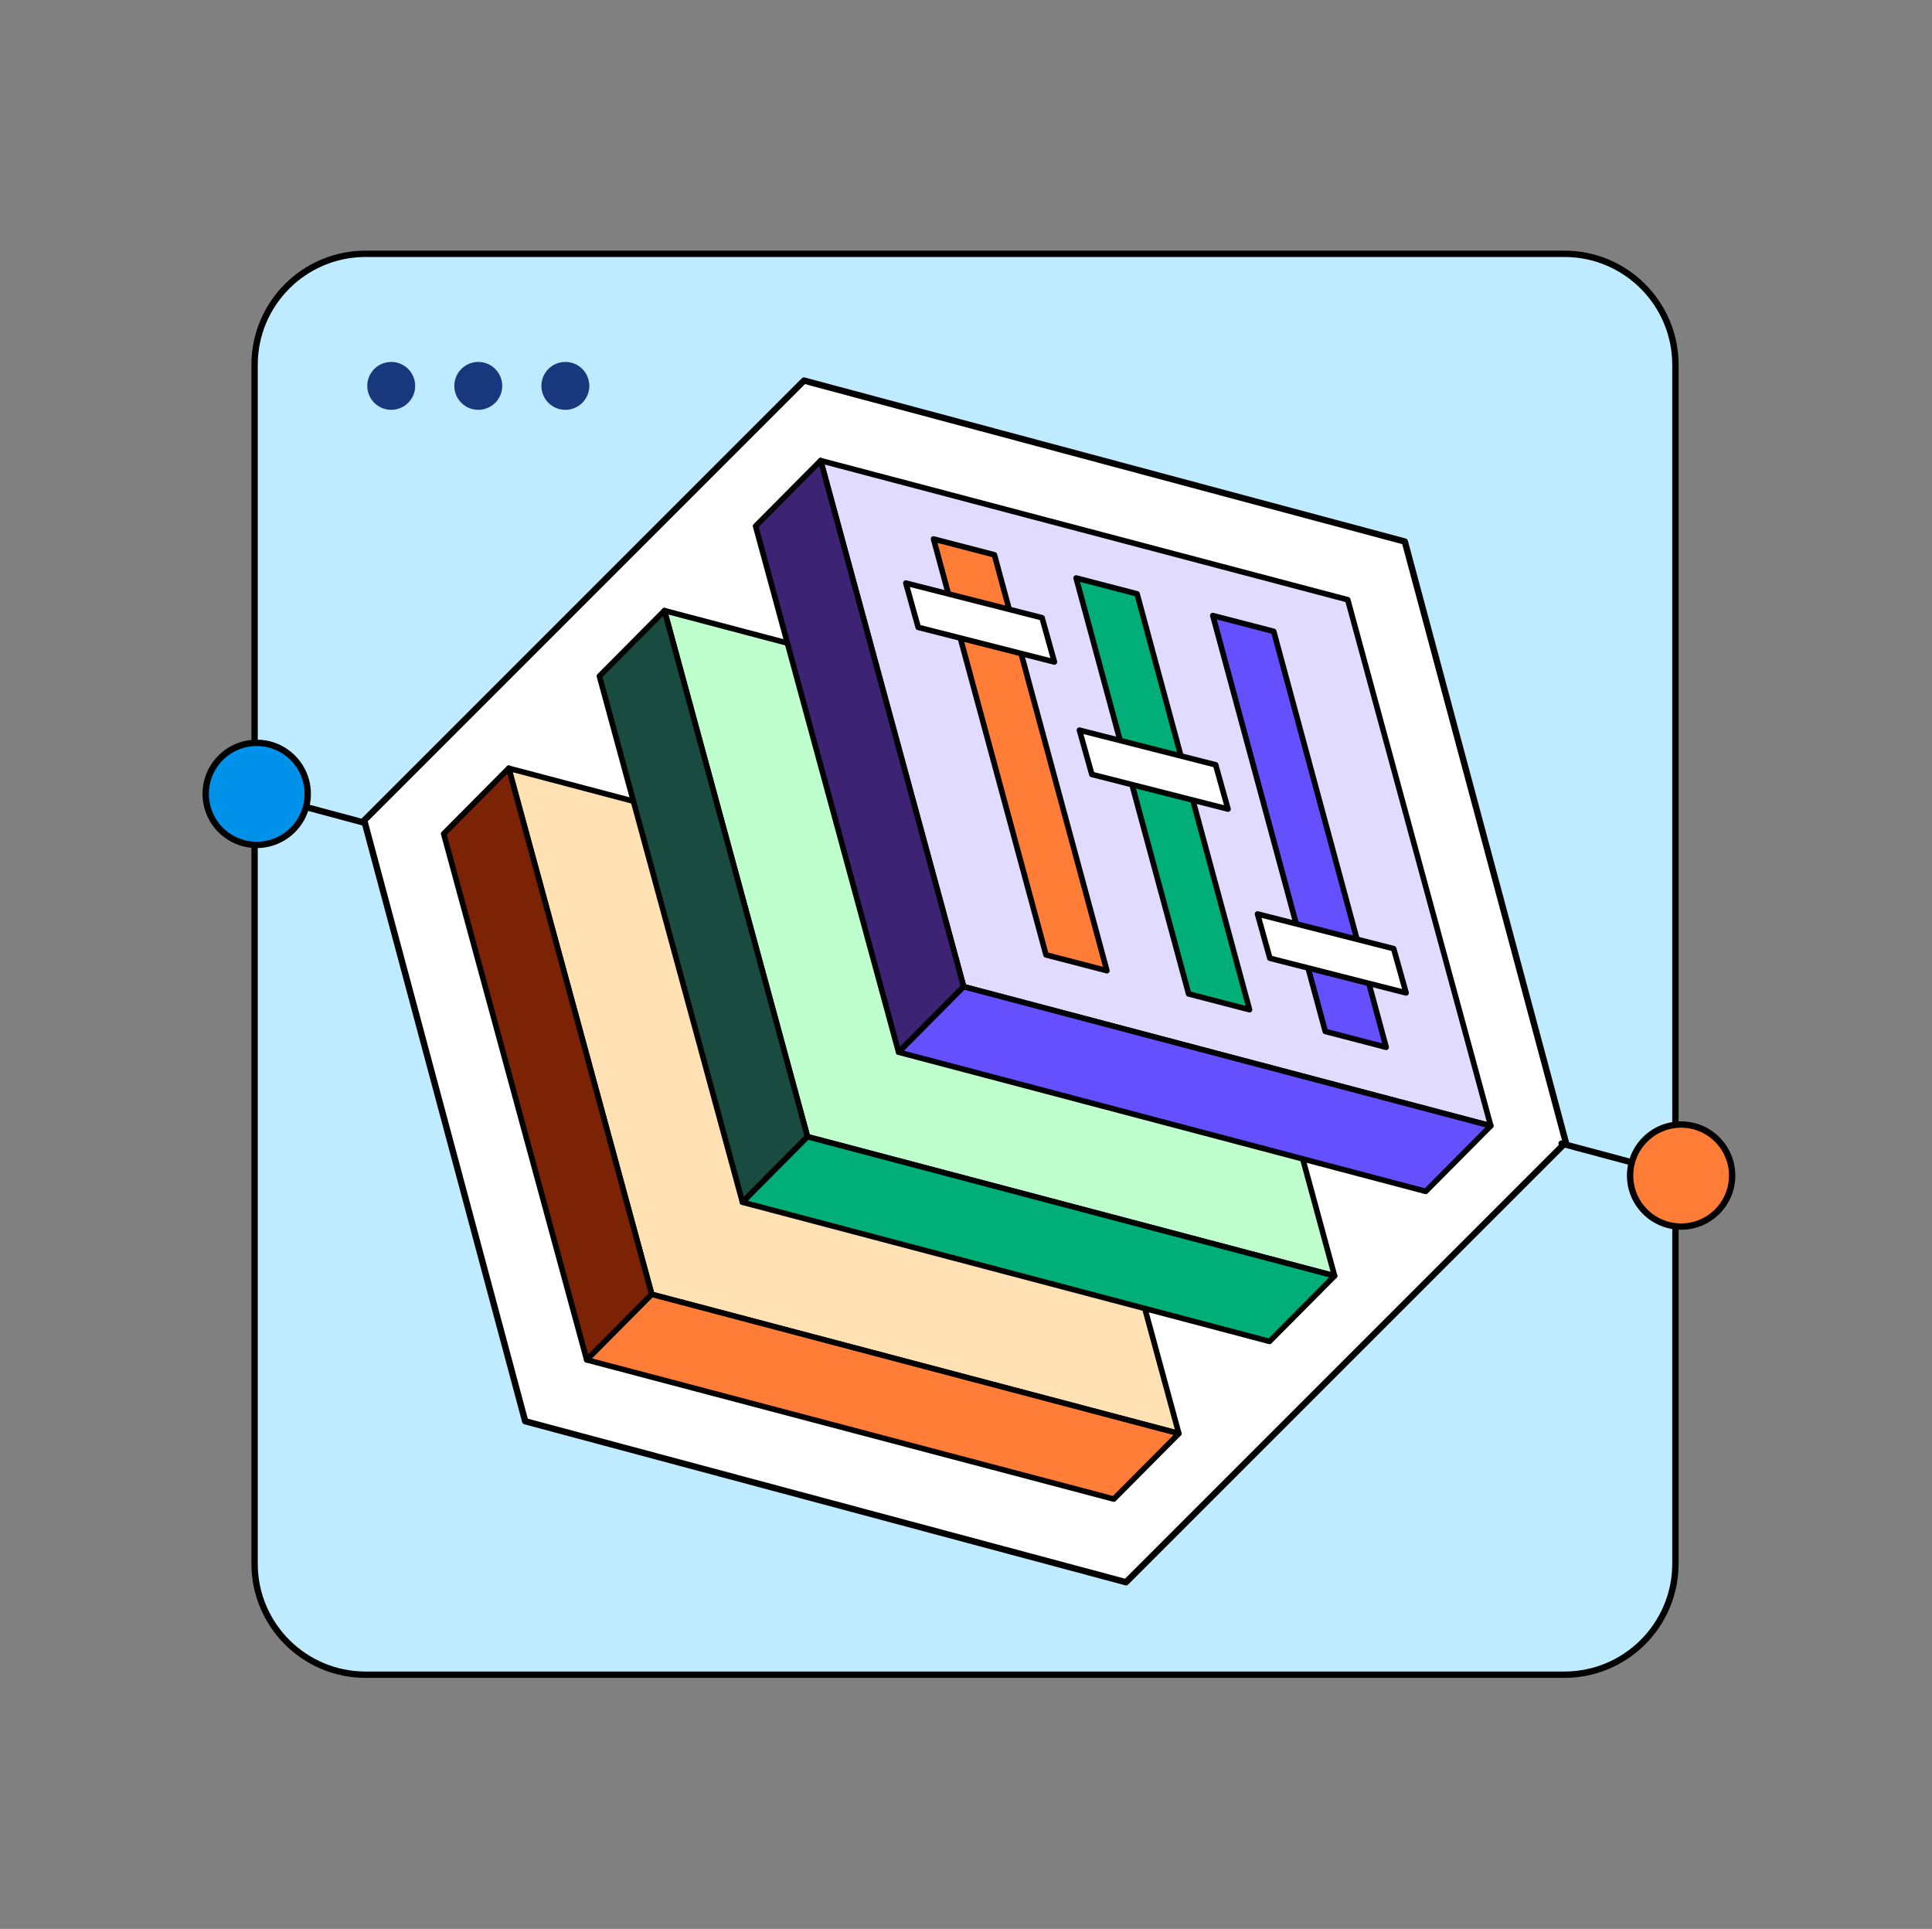
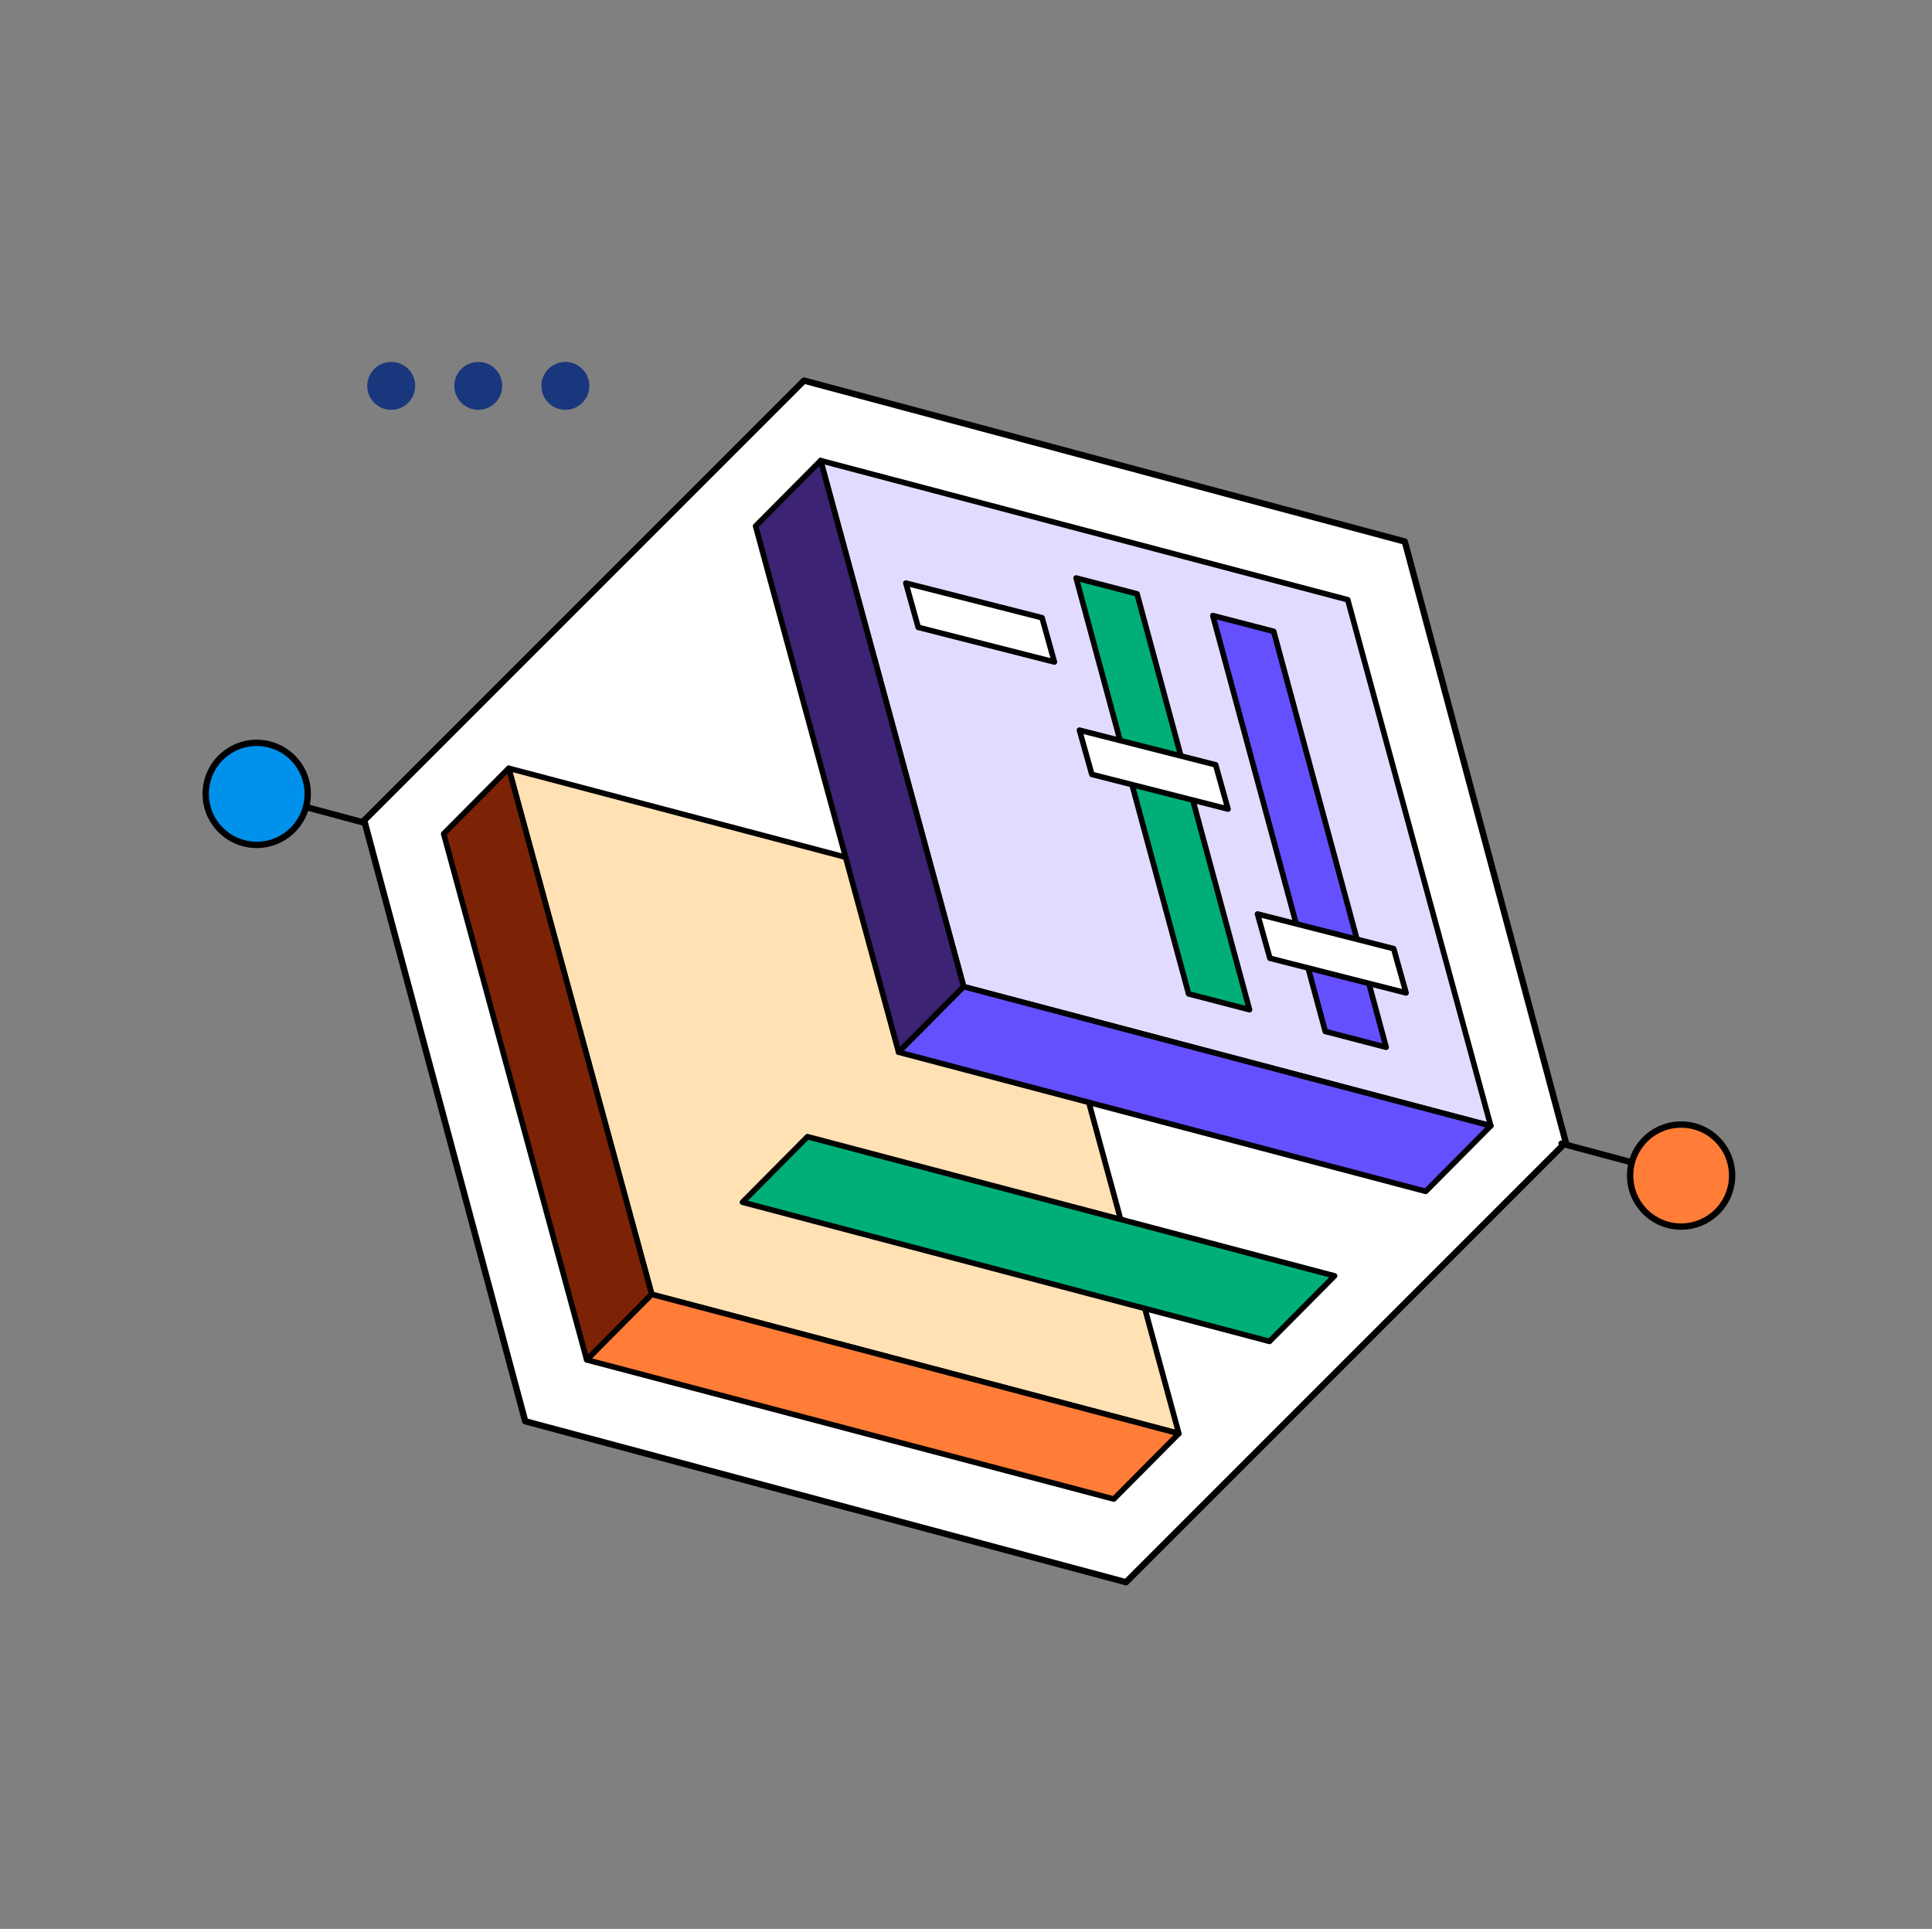
<svg xmlns="http://www.w3.org/2000/svg" fill="none" viewBox="0 0 609 608" height="608" width="609">
  <rect x="0" y="0" width="609" height="608" fill="#808080" stroke="none" />
  <g clip-path="url(#clip0_4489_6126)">
-     <path stroke-miterlimit="10" stroke-width="2" stroke="black" fill="#BEEBFF" d="M493.12 80H115.25C95.92 80 80.25 95.67 80.25 115V492.87C80.25 512.2 95.92 527.87 115.25 527.87H493.12C512.45 527.87 528.12 512.2 528.12 492.87V115C528.12 95.67 512.45 80 493.12 80Z" />
    <path stroke-linejoin="round" stroke-linecap="round" stroke-width="2" stroke="black" fill="white" d="M493.571 360.08L442.821 170.7L253.441 119.96L114.801 258.6L165.551 447.98L354.931 498.72L493.571 360.08Z" />
    <path stroke-linejoin="round" stroke-linecap="round" stroke-width="1.76" stroke="black" fill="#FFE1B4" d="M326.509 286.03L160.359 242.16L205.439 407.98L371.589 451.85L326.509 286.03Z" clip-rule="evenodd" fill-rule="evenodd" />
    <path stroke-linejoin="round" stroke-linecap="round" stroke-width="1.76" stroke="black" fill="#7D2305" d="M160.359 242.16L139.859 262.81L184.949 428.63L205.439 407.98L160.359 242.16Z" clip-rule="evenodd" fill-rule="evenodd" />
    <path stroke-linejoin="round" stroke-linecap="round" stroke-width="1.76" stroke="black" fill="#FF7D37" d="M371.589 451.85L351.089 472.5L184.949 428.63L205.439 407.98L371.589 451.85Z" clip-rule="evenodd" fill-rule="evenodd" />
-     <path stroke-linejoin="round" stroke-linecap="round" stroke-width="1.76" stroke="black" fill="#BEFFCD" d="M375.599 236.34L209.449 192.47L254.539 358.29L420.679 402.16L375.599 236.34Z" clip-rule="evenodd" fill-rule="evenodd" />
-     <path stroke-linejoin="round" stroke-linecap="round" stroke-width="1.76" stroke="black" fill="#194B41" d="M209.449 192.47L188.949 213.12L234.039 378.94L254.539 358.29L209.449 192.47Z" clip-rule="evenodd" fill-rule="evenodd" />
    <path stroke-linejoin="round" stroke-linecap="round" stroke-width="1.76" stroke="black" fill="#00AF78" d="M420.679 402.16L400.179 422.81L234.039 378.94L254.539 358.29L420.679 402.16Z" clip-rule="evenodd" fill-rule="evenodd" />
    <path fill="#19377D" d="M150.761 114.08C154.931 114.08 158.311 117.46 158.311 121.63C158.311 125.8 154.931 129.18 150.761 129.18C146.591 129.18 143.211 125.8 143.211 121.63C143.211 117.46 146.591 114.08 150.761 114.08Z" />
    <path fill="#19377D" d="M123.32 114.08C127.49 114.08 130.87 117.46 130.87 121.63C130.87 125.8 127.49 129.18 123.32 129.18C119.15 129.18 115.77 125.8 115.77 121.63C115.77 117.46 119.15 114.08 123.32 114.08Z" />
    <path fill="#19377D" d="M178.21 129.18C174.04 129.18 170.66 125.8 170.66 121.63C170.66 117.46 174.04 114.08 178.21 114.08C182.38 114.08 185.76 117.46 185.76 121.63C185.76 125.8 182.38 129.18 178.21 129.18Z" />
    <path stroke-linejoin="round" stroke-linecap="round" stroke-width="1.76" stroke="black" fill="#E1DCFF" d="M424.83 189.04L258.68 145.18L303.76 311L469.91 354.87L424.83 189.04Z" clip-rule="evenodd" fill-rule="evenodd" />
    <path stroke-linejoin="round" stroke-linecap="round" stroke-width="1.76" stroke="black" fill="#3C2373" d="M258.68 145.18L238.18 165.83L283.26 331.65L303.76 311L258.68 145.18Z" clip-rule="evenodd" fill-rule="evenodd" />
    <path stroke-linejoin="round" stroke-linecap="round" stroke-width="1.76" stroke="black" fill="#6450FF" d="M401.491 199.01L382.301 194.03L417.751 325.11L436.941 330.1L401.491 199.01Z" clip-rule="evenodd" fill-rule="evenodd" />
    <path stroke-linejoin="round" stroke-linecap="round" stroke-width="1.76" stroke="black" fill="#00AF78" d="M358.419 187.18L339.219 182.19L374.679 313.28L393.869 318.26L358.419 187.18Z" clip-rule="evenodd" fill-rule="evenodd" />
-     <path stroke-linejoin="round" stroke-linecap="round" stroke-width="1.76" stroke="black" fill="#FF7D37" d="M313.46 174.88L294.27 169.89L329.72 300.98L348.91 305.96L313.46 174.88Z" clip-rule="evenodd" fill-rule="evenodd" />
    <path stroke-linejoin="round" stroke-linecap="round" stroke-width="1.76" stroke="black" fill="white" d="M328.469 194.71L332.369 208.66L289.439 197.74L285.539 183.79L328.469 194.71Z" clip-rule="evenodd" fill-rule="evenodd" />
    <path stroke-linejoin="round" stroke-linecap="round" stroke-width="1.76" stroke="black" fill="white" d="M383.192 241.07L387.092 255.02L344.172 244.1L340.262 230.15L383.192 241.07Z" clip-rule="evenodd" fill-rule="evenodd" />
    <path stroke-linejoin="round" stroke-linecap="round" stroke-width="1.76" stroke="black" fill="white" d="M439.311 299.02L443.221 312.96L400.291 302.04L396.391 288.09L439.311 299.02Z" clip-rule="evenodd" fill-rule="evenodd" />
    <path stroke-linejoin="round" stroke-linecap="round" stroke-width="1.76" stroke="black" fill="#6450FF" d="M469.912 354.87L449.412 375.52L283.262 331.65L303.762 311L469.912 354.87Z" clip-rule="evenodd" fill-rule="evenodd" />
    <path stroke-linejoin="round" stroke-linecap="round" stroke-width="2" stroke="black" d="M115.01 259.36L80.16 250.02" />
    <path stroke-linejoin="round" stroke-linecap="round" stroke-width="2" stroke="black" d="M529.918 370.54L492.238 360.45" />
    <path stroke-miterlimit="10" stroke-width="2" stroke="black" fill="#FF7D37" d="M529.92 386.62C538.801 386.62 546 379.421 546 370.54C546 361.659 538.801 354.46 529.92 354.46C521.039 354.46 513.84 361.659 513.84 370.54C513.84 379.421 521.039 386.62 529.92 386.62Z" />
    <path stroke-miterlimit="10" stroke-width="2" stroke="black" fill="#0091EB" d="M80.92 266.31C89.801 266.31 97 259.111 97 250.23C97 241.349 89.801 234.15 80.92 234.15C72.039 234.15 64.84 241.349 64.84 250.23C64.84 259.111 72.039 266.31 80.92 266.31Z" />
  </g>
  <defs>
    <clipPath id="clip0_4489_6126">
      <rect transform="translate(0.25)" fill="white" height="608" width="608" />
    </clipPath>
  </defs>
</svg>